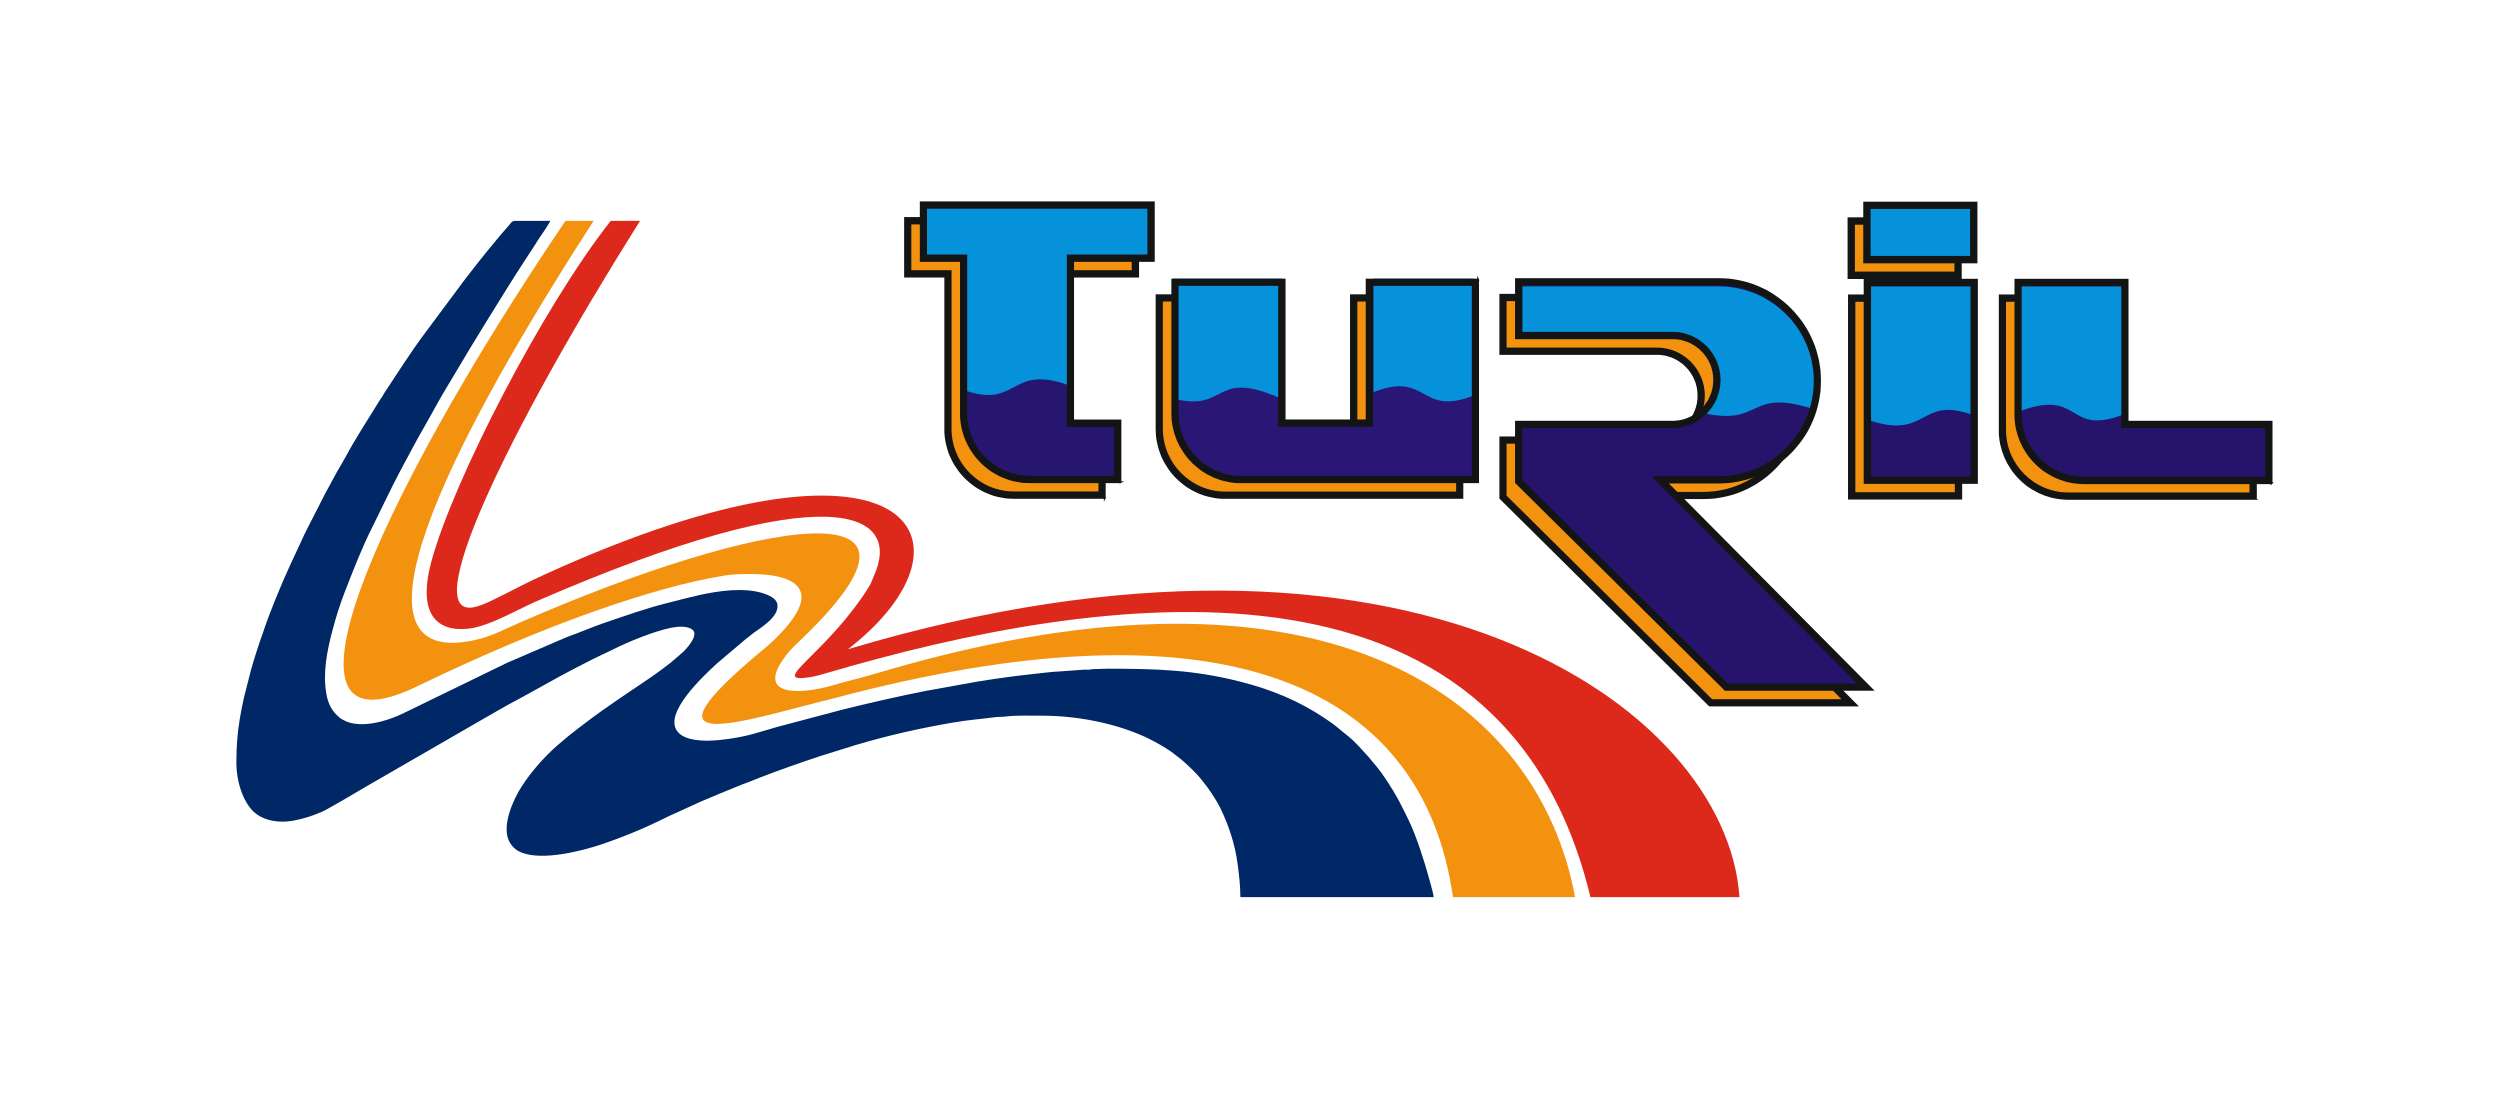
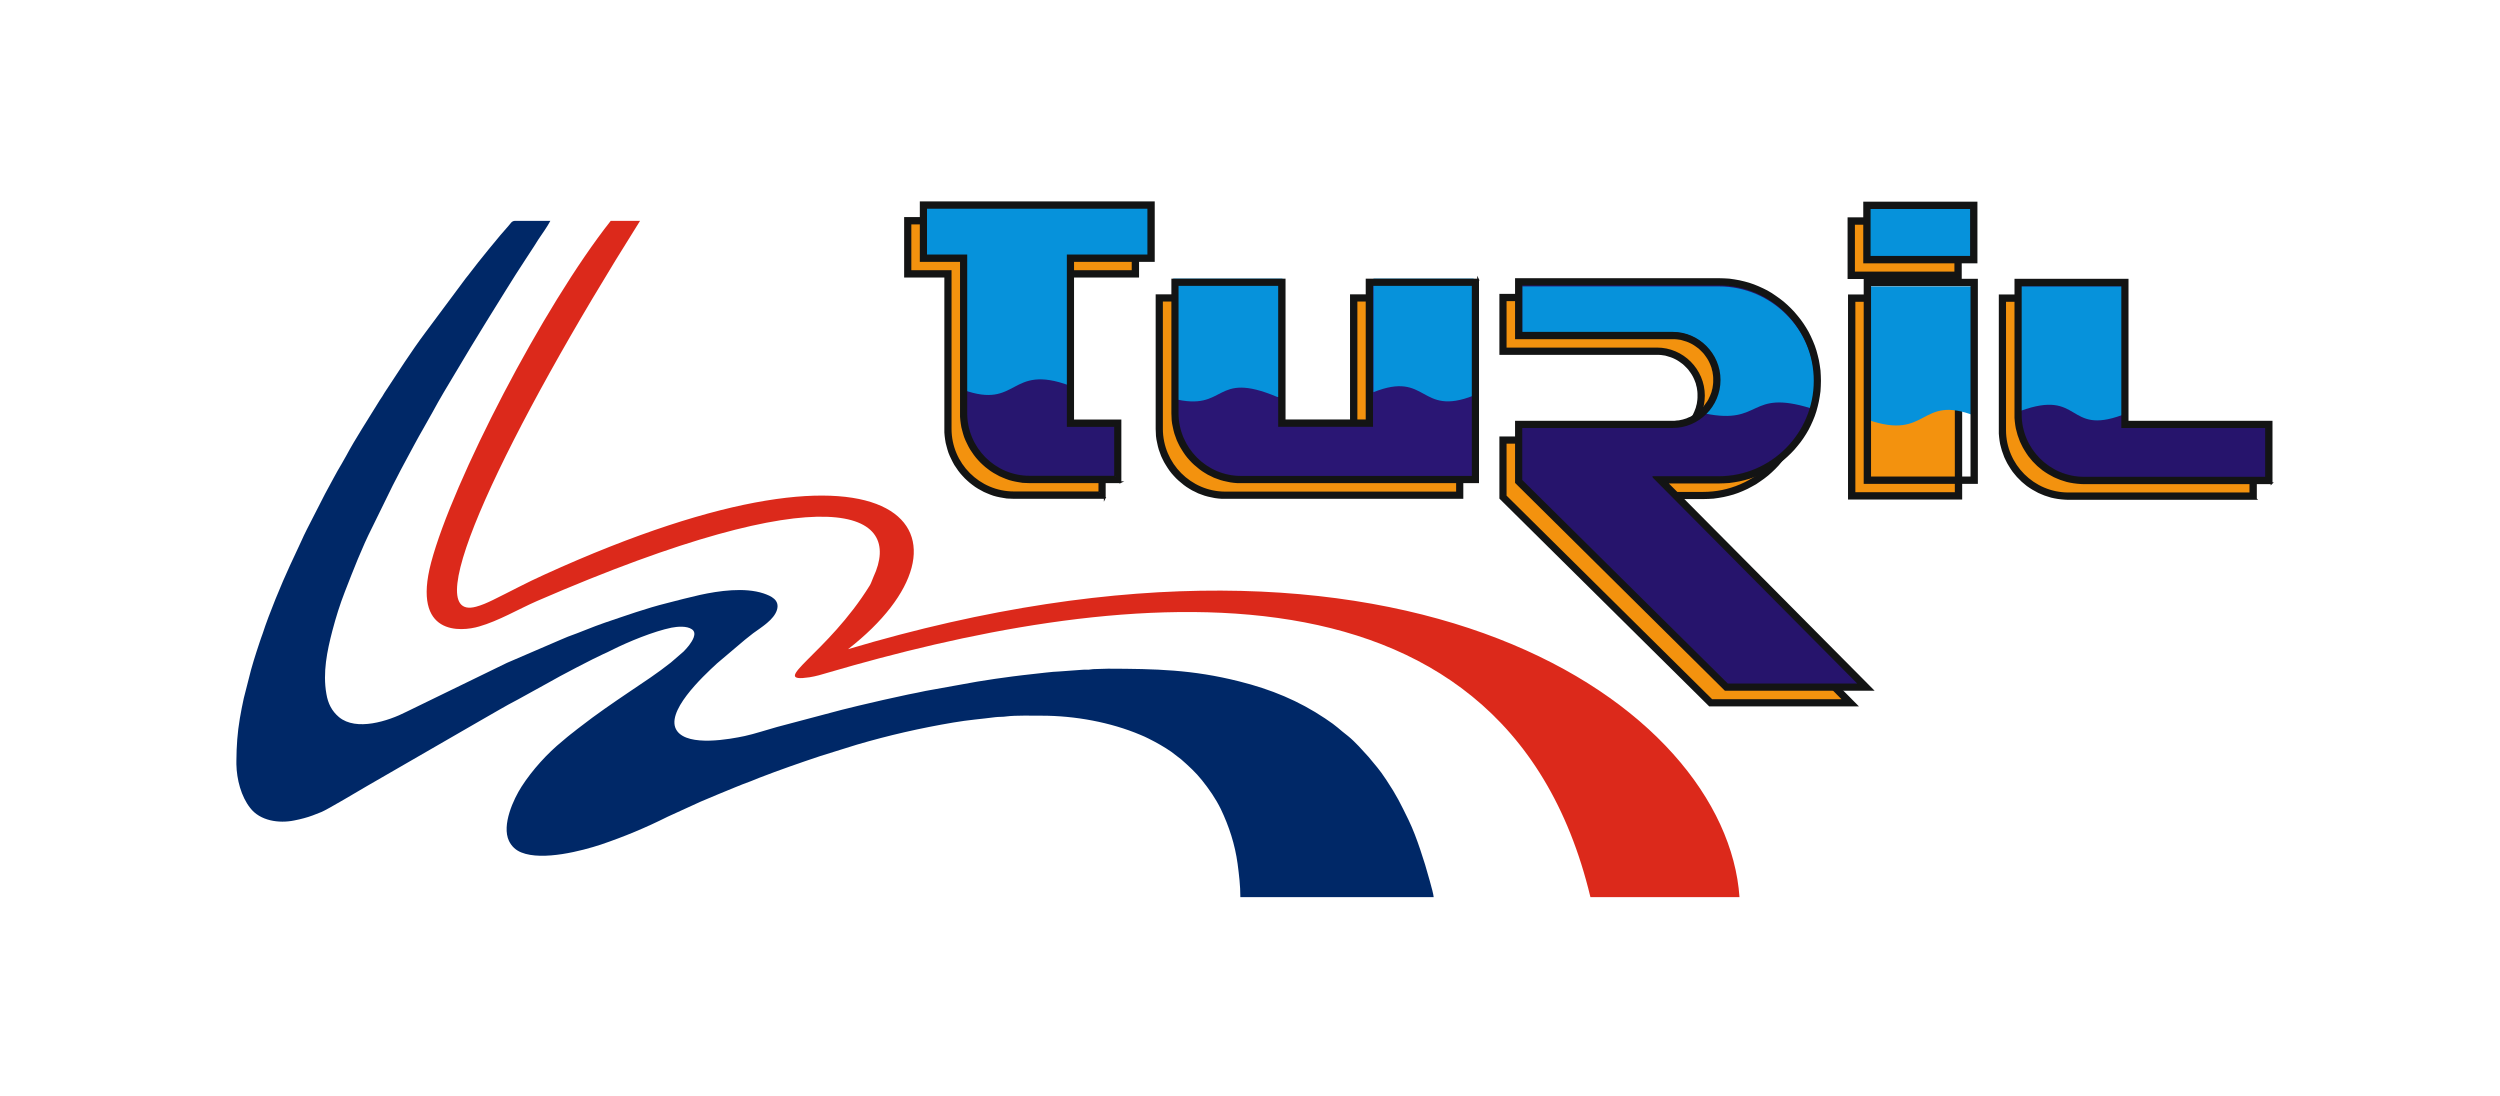
<svg xmlns="http://www.w3.org/2000/svg" xmlns:ns1="http://www.inkscape.org/namespaces/inkscape" xmlns:ns2="http://sodipodi.sourceforge.net/DTD/sodipodi-0.dtd" version="1.1" id="Capa_2" x="0px" y="0px" width="274.615px" height="120.383px" viewBox="0 0 274.615 120.383" enable-background="new 0 0 274.615 120.383" xml:space="preserve" ns1:version="0.91 r13725" ns2:docname="main-logo.svg">
  <defs id="defs3492" />
  <ns2:namedview pagecolor="#ffffff" bordercolor="#666666" borderopacity="1" objecttolerance="10" gridtolerance="10" guidetolerance="10" ns1:pageopacity="0" ns1:pageshadow="2" ns1:window-width="1404" ns1:window-height="846" id="namedview3490" showgrid="false" ns1:zoom="2.3705916" ns1:cx="110.72413" ns1:cy="58.948213" ns1:window-x="0" ns1:window-y="0" ns1:window-maximized="0" ns1:current-layer="Capa_2" />
  <g id="g3440">
    <g id="g3442">
-       <path style="clip-rule:evenodd;fill:#f3920e;fill-rule:evenodd" ns1:connector-curvature="0" id="path3444" d="m 65.202,24.264 c -21.779,33.72 -25.366,49.158 -12.563,45.93 1.579,-0.4 3.077,-1.214 4.576,-1.854 25.956,-11.331 48.787,-15.278 30.723,1.965 -0.574,0.543 -1.1,1.039 -1.579,1.662 -3.683,4.762 1.897,4.395 5.899,3.084 3.301,-0.831 5.596,-1.566 7.893,-2.188 45.854,-12.514 68.812,3.835 72.862,25.682 l -13.409,0 C 156.161,74.381 133.042,65.639 91.573,76.714 c -9.454,2.285 -22.895,7.08 -7.302,-5.722 6.568,-5.865 4.113,-8.438 -3.986,-7.862 -0.239,0.016 -0.478,0.063 -0.717,0.096 -7.573,1.215 -19.594,5.305 -33.769,12.178 -17.027,8.23 -4.911,-19.721 16.311,-51.14 l 3.092,0 z" />
      <path style="clip-rule:evenodd;fill:#dc291b;fill-rule:evenodd" ns1:connector-curvature="0" id="path3446" d="M 70.304,24.264 C 55.667,47.516 45.655,68.437 52.288,66.646 c 0.606,-0.16 1.228,-0.432 1.85,-0.735 1.897,-0.927 3.747,-1.934 5.676,-2.797 40.05,-18.25 48.883,-3.883 33.337,8.198 61.351,-18.314 96.475,6.153 97.925,27.232 l -16.374,0 c -9.646,-40.209 -54.096,-33.353 -83.735,-24.66 -0.686,0.208 -1.339,0.4 -2.041,0.512 -4.72,0.703 1.977,-2.557 6.633,-10.116 0.143,-0.24 0.271,-0.655 0.382,-0.895 3.348,-7.16 -4.671,-11.363 -36.957,2.637 -2.041,0.895 -4.225,2.189 -6.361,2.797 -1.945,0.575 -7.414,1.086 -5.261,-7.048 2.359,-8.854 12.276,-28.079 19.722,-37.507 l 3.22,0 z" />
      <path style="clip-rule:evenodd;fill:#002867;fill-rule:evenodd" ns1:connector-curvature="0" id="path3448" d="m 157.483,98.545 c -0.048,-0.608 -0.781,-2.957 -0.941,-3.564 L 156,93.302 c -0.367,-1.086 -0.781,-2.205 -1.275,-3.228 -0.893,-1.822 -1.292,-2.669 -2.439,-4.395 -0.829,-1.262 -1.148,-1.534 -1.961,-2.541 l -1.068,-1.167 c -0.367,-0.384 -0.75,-0.767 -1.164,-1.103 -1.068,-0.815 -1.132,-1.023 -2.535,-1.95 -2.885,-1.934 -5.931,-3.196 -9.455,-4.075 -5.133,-1.294 -9.167,-1.374 -14.396,-1.39 l -1.626,0.048 c -0.255,0.016 -0.271,0.048 -0.542,0.064 -0.175,0 -0.367,-0.016 -0.542,0 l -2.614,0.192 c -0.782,0.016 -2.281,0.224 -3.094,0.303 -0.669,0.064 -1.339,0.16 -2.025,0.24 -1.307,0.16 -2.614,0.367 -3.921,0.575 l -5.676,1.022 c -0.606,0.128 -1.259,0.271 -1.881,0.383 -1.834,0.384 -3.683,0.815 -5.517,1.247 -0.606,0.144 -1.196,0.304 -1.818,0.448 l -7.11,1.885 c -1.053,0.288 -2.487,0.767 -3.54,0.991 -1.579,0.336 -6.17,1.199 -7.43,-0.559 -1.435,-1.997 2.806,-5.961 4.384,-7.415 l 3.077,-2.605 c 0.208,-0.176 0.398,-0.304 0.606,-0.48 0.111,-0.08 0.191,-0.143 0.303,-0.239 0.876,-0.639 2.264,-1.47 2.599,-2.541 0.35,-1.119 -0.67,-1.55 -1.451,-1.822 -2.105,-0.703 -4.943,-0.288 -6.999,0.16 -1.26,0.288 -2.376,0.575 -3.604,0.895 -2.328,0.576 -4.576,1.391 -6.856,2.158 -1.354,0.464 -2.694,1.055 -4.049,1.534 -0.287,0.112 -0.51,0.224 -0.797,0.336 l -5.899,2.541 -11.033,5.37 c -2.025,1.039 -5.517,2.157 -7.414,0.591 -0.781,-0.656 -1.211,-1.486 -1.387,-2.557 -0.414,-2.333 0.08,-4.715 0.654,-6.92 0.382,-1.455 0.829,-2.893 1.371,-4.283 0.94,-2.413 1.865,-4.826 3.029,-7.127 l 2.249,-4.587 c 0.127,-0.271 0.254,-0.463 0.382,-0.735 0.622,-1.246 1.307,-2.445 1.961,-3.691 0.654,-1.23 1.355,-2.381 2.024,-3.612 0.782,-1.454 1.643,-2.877 2.488,-4.283 1.132,-1.901 2.248,-3.771 3.412,-5.641 1.451,-2.317 2.854,-4.65 4.353,-6.92 0.319,-0.48 0.59,-0.911 0.909,-1.391 0.16,-0.239 0.271,-0.447 0.431,-0.687 0.399,-0.591 1.036,-1.486 1.339,-2.077 l -3.922,0 c -0.351,0.032 -0.431,0.288 -0.686,0.559 -0.765,0.815 -3.54,4.235 -4.098,5.002 -0.191,0.271 -0.383,0.479 -0.59,0.751 l -4.448,5.977 c -1.499,1.998 -3.125,4.539 -4.48,6.6 -0.08,0.145 -0.16,0.272 -0.239,0.4 -0.192,0.271 -0.351,0.527 -0.526,0.815 -1.132,1.853 -2.408,3.787 -3.428,5.689 l -0.479,0.847 c -0.669,1.103 -1.228,2.222 -1.849,3.34 l -1.324,2.589 c -0.446,0.879 -0.909,1.742 -1.307,2.653 l -1.228,2.637 c -0.94,2.029 -2.312,5.353 -2.997,7.479 -0.128,0.368 -0.239,0.639 -0.352,1.007 -0.223,0.671 -0.43,1.294 -0.637,1.981 -0.096,0.352 -0.191,0.64 -0.288,0.991 l -0.796,3.117 c -0.16,0.751 -0.303,1.438 -0.431,2.206 -0.271,1.598 -0.367,3.02 -0.382,4.682 l 0,0.368 c 0.032,1.663 0.526,3.547 1.515,4.794 1.084,1.422 3.157,1.726 4.847,1.375 0.367,-0.064 0.718,-0.16 1.037,-0.24 0.686,-0.176 1.308,-0.432 1.945,-0.688 0.606,-0.24 4.146,-2.349 4.991,-2.844 l 12.404,-7.16 c 1.372,-0.767 2.774,-1.63 4.177,-2.349 l 3.332,-1.838 c 1.164,-0.688 5.134,-2.749 6.042,-3.149 0.335,-0.143 0.558,-0.255 0.877,-0.415 1.897,-0.959 4.688,-2.093 6.633,-2.493 0.669,-0.127 1.674,-0.208 2.232,0.176 0.638,0.431 0.016,1.326 -0.303,1.758 -0.207,0.271 -0.366,0.431 -0.605,0.687 l -1.403,1.214 c -1.467,1.167 -3.029,2.189 -4.576,3.229 -1.817,1.23 -3.619,2.461 -5.341,3.803 -0.255,0.176 -0.462,0.367 -0.718,0.559 -0.287,0.208 -0.478,0.383 -0.749,0.592 l -0.51,0.432 c -1.674,1.358 -3.333,3.196 -4.496,5.002 -0.877,1.358 -2.216,4.235 -1.387,5.977 0.287,0.592 0.75,1.023 1.355,1.263 2.36,0.959 6.696,-0.192 8.737,-0.863 2.583,-0.878 4.926,-1.854 7.35,-3.068 l 3.603,-1.646 c 1.244,-0.527 2.424,-1.023 3.684,-1.534 0.638,-0.256 1.211,-0.496 1.85,-0.72 0.287,-0.111 0.589,-0.239 0.908,-0.368 2.232,-0.863 4.48,-1.646 6.729,-2.396 l 4.002,-1.247 c 3.491,-1.023 6.983,-1.822 10.586,-2.429 1.659,-0.288 3.062,-0.383 4.64,-0.591 0.398,-0.048 0.813,-0.016 1.211,-0.081 0.957,-0.127 2.95,-0.08 3.858,-0.08 3.667,0 7.573,0.719 10.857,2.11 0.335,0.127 0.574,0.256 0.877,0.399 0.861,0.432 1.722,0.911 2.503,1.455 l 1.084,0.831 c 0.813,0.718 1.61,1.438 2.28,2.285 0.781,0.975 1.514,2.029 2.072,3.164 0.909,1.902 1.562,3.899 1.85,6.025 0.159,1.214 0.303,2.397 0.303,3.66 l 21.234,0 0,0 z" />
    </g>
    <g id="g3450">
      <path style="clip-rule:evenodd;fill:#f3920e;fill-rule:evenodd" ns1:connector-curvature="0" id="path3452" d="m 184.699,47.884 c 1.482,-0.911 2.471,-2.557 2.471,-4.411 l 0,0 c 0,-2.86 -2.327,-5.194 -5.149,-5.194 l -16.629,0 0,-5.29 21.699,0 c 5.788,0 10.523,4.747 10.523,10.564 l 0,0 c 0,0.783 -0.096,1.534 -0.239,2.253 -0.016,0 -0.016,0 -0.016,0 -1.037,4.747 -5.262,8.31 -10.268,8.31 l -7.175,0 22.608,22.773 -14.493,0 -22.608,-22.31 -0.032,-0.463 0,-0.032 0,-5.449 16.613,0 c 0.989,0 1.897,-0.271 2.679,-0.751 l 0.016,0 0,0 z m 30.133,-0.176 0,6.456 -11.128,0 0,-6.472 0,0 0,-14.638 11.144,0 0,14.655 c -0.016,-0.001 -0.016,-0.001 -0.016,-0.001 l 0,0 z m 32.365,6.489 -19.993,0 c -3.699,0 -6.744,-2.941 -6.936,-6.584 l 0,0 c -0.015,-0.127 -0.015,-0.24 -0.015,-0.351 l 0,-14.208 11.144,0 0,13.999 0,0 0,1.583 15.8,0 0,5.561 z m -126.432,-0.113 -9.391,0 c -3.826,0 -6.951,-3.148 -6.951,-6.983 l 0,-2.222 0,0 0,-15.086 -4.417,0 0,-5.242 24.426,0 0,5.242 -8.865,0 0,15.038 0,0 0,3.66 5.197,0 0,5.593 z m 39.285,-8.693 0,1.71 0,6.983 -6.951,0 -8.658,0 -9.853,0 c -3.811,0 -6.951,-3.148 -6.951,-6.983 l 0,-1.646 0,0 0,-12.417 11.145,0 0,13.041 0,0 0,2.413 10.22,0 0,-2.604 0,0 0,-12.85 11.048,0 0,7.096 0,5.257 0,0 0,0 z m 43.605,-20.808 11.145,0 0,5.37 -11.145,0 0,-5.37 z" />
      <path style="clip-rule:evenodd;fill:#131414;fill-rule:evenodd;stroke:#131414;stroke-width:0.2;stroke-miterlimit:10" ns1:connector-curvature="0" id="path3454" d="m 181.351,54.724 22.608,22.773 -16.167,0 -22.608,-22.39 -0.382,-0.383 0,-6.681 17.203,0 0.239,0 0.239,-0.032 0.223,-0.016 0.223,-0.048 0.223,-0.048 0.207,-0.064 0.208,-0.064 0.208,-0.096 0.207,-0.08 0.191,-0.111 0.191,-0.112 0.191,-0.111 0.175,-0.128 0.176,-0.144 0.159,-0.144 0.16,-0.144 0.159,-0.16 0.144,-0.176 0.127,-0.175 0.128,-0.176 0.127,-0.176 0.111,-0.192 0.096,-0.208 0.095,-0.208 0.08,-0.208 0.08,-0.208 0.048,-0.208 0.063,-0.224 0.032,-0.224 0.032,-0.24 0.016,-0.224 0,-0.24 0,-0.224 -0.016,-0.239 -0.032,-0.224 -0.032,-0.224 -0.063,-0.224 -0.048,-0.224 -0.08,-0.208 -0.08,-0.208 -0.095,-0.208 -0.096,-0.191 -0.111,-0.192 -0.127,-0.191 -0.128,-0.176 -0.127,-0.176 -0.144,-0.16 -0.159,-0.16 -0.16,-0.16 -0.159,-0.144 -0.176,-0.128 -0.175,-0.127 -0.191,-0.128 -0.191,-0.112 -0.191,-0.096 -0.207,-0.096 -0.208,-0.08 -0.208,-0.063 -0.207,-0.064 -0.223,-0.064 -0.223,-0.031 -0.223,-0.033 -0.239,-0.016 -0.239,0 -17.203,0 0,-6.504 22.289,0 0.574,0.016 0.559,0.032 0.557,0.08 0.542,0.096 0.542,0.128 0.526,0.144 0.511,0.176 0.51,0.208 0.494,0.224 0.479,0.24 0.462,0.271 0.447,0.304 0.431,0.304 0.431,0.336 0.398,0.351 0.383,0.368 0.367,0.384 0.351,0.416 0.334,0.416 0.319,0.447 0.287,0.448 0.271,0.463 0.239,0.479 0.223,0.495 0.208,0.511 0.175,0.527 0.144,0.528 0.127,0.527 0.096,0.559 0.08,0.56 0.032,0.56 0.016,0.575 -0.016,0.576 -0.032,0.559 -0.08,0.56 -0.096,0.543 -0.127,0.543 -0.144,0.527 -0.175,0.527 -0.208,0.511 -0.223,0.496 -0.239,0.479 -0.271,0.463 -0.287,0.448 -0.319,0.447 -0.334,0.415 -0.351,0.416 -0.367,0.384 -0.383,0.367 -0.398,0.352 -0.431,0.336 -0.431,0.303 -0.447,0.304 -0.462,0.256 -0.479,0.255 -0.494,0.224 -0.51,0.208 -0.511,0.176 -0.526,0.144 -0.542,0.127 -0.542,0.096 -0.557,0.08 -0.559,0.032 -0.574,0.016 -5.74,0 z m -1.436,-0.591 22.608,22.773 -14.493,0 -22.608,-22.389 -0.032,0 0,-0.032 0,-5.849 16.629,0 c 2.822,0 5.149,-2.317 5.149,-5.178 l 0,0 c 0,-2.844 -2.327,-5.178 -5.149,-5.178 l -16.629,0 0,-5.305 21.699,0 c 5.788,0 10.523,4.762 10.523,10.579 l 0,0 c 0,5.817 -4.735,10.58 -10.523,10.58 l -7.174,0 z m 23.74,-29.55 11.129,0 0,5.354 -11.129,0 0,-5.354 z m 0.048,8.471 11.128,0 0,21.111 -11.128,0 0,-21.111 z m 43.494,21.143 -19.993,0 c -3.826,0 -6.951,-3.132 -6.951,-6.952 l 0,-14.191 11.144,0 0,15.582 15.8,0 0,5.561 z m -126.432,-0.113 -9.391,0 c -3.826,0 -6.951,-3.132 -6.951,-6.983 l 0,-17.324 -4.417,0 0,-5.226 24.41,0 0,5.226 -8.849,0 0,18.73 5.197,0 0,5.577 z m 39.285,-21.063 0,7.096 0,6.984 0,7 -6.951,0 -8.658,0 -9.853,0 c -3.811,0 -6.951,-3.148 -6.951,-7 l 0,-14.08 11.145,0 0,15.486 10.22,0 0,-15.486 11.048,0 z m 42.999,-9.045 12.34,0 0,6.568 -12.34,0 0,-6.568 z m 0.048,8.471 12.34,0 0,22.325 -12.34,0 0,-22.325 z m 44.706,22.357 -20.599,0 -0.383,-0.017 -0.382,-0.031 -0.383,-0.048 -0.367,-0.064 -0.367,-0.08 -0.351,-0.112 -0.351,-0.112 -0.35,-0.144 -0.335,-0.144 -0.319,-0.176 -0.319,-0.176 -0.303,-0.191 -0.302,-0.208 -0.271,-0.224 -0.287,-0.24 -0.255,-0.256 -0.255,-0.256 -0.24,-0.288 -0.223,-0.271 -0.208,-0.304 -0.191,-0.303 -0.191,-0.32 -0.16,-0.32 -0.159,-0.336 -0.128,-0.352 -0.127,-0.351 -0.096,-0.352 -0.096,-0.367 -0.063,-0.368 -0.047,-0.384 -0.033,-0.383 0,-0.367 0,-14.812 12.325,0 0,15.597 15.816,0 0,6.76 z m -126.449,-0.112 -9.98,0 -0.382,-0.016 -0.383,-0.016 -0.383,-0.064 -0.366,-0.063 -0.367,-0.08 -0.351,-0.096 -0.351,-0.127 -0.351,-0.145 -0.334,-0.144 -0.319,-0.176 -0.319,-0.176 -0.303,-0.192 -0.303,-0.224 -0.287,-0.224 -0.271,-0.24 -0.254,-0.239 -0.255,-0.272 -0.239,-0.271 -0.223,-0.288 -0.207,-0.304 -0.208,-0.304 -0.175,-0.319 -0.159,-0.32 -0.16,-0.335 -0.144,-0.352 -0.112,-0.352 -0.095,-0.351 -0.096,-0.368 -0.064,-0.384 -0.048,-0.367 -0.032,-0.383 0,-0.384 0,-16.732 -4.417,0 0,-6.44 25.605,0 0,6.44 -8.864,0 0,17.516 5.197,0 0,6.792 z m 39.285,-22.261 0,22.261 -26.051,0 -0.383,0 -0.382,-0.032 -0.367,-0.048 -0.383,-0.08 -0.366,-0.08 -0.352,-0.096 -0.351,-0.127 -0.35,-0.128 -0.319,-0.16 -0.335,-0.16 -0.319,-0.191 -0.303,-0.192 -0.287,-0.208 -0.287,-0.24 -0.287,-0.24 -0.255,-0.239 -0.255,-0.272 -0.239,-0.271 -0.224,-0.288 -0.207,-0.304 -0.191,-0.304 -0.191,-0.319 -0.16,-0.32 -0.159,-0.335 -0.127,-0.352 -0.127,-0.352 -0.096,-0.351 -0.08,-0.368 -0.08,-0.384 -0.048,-0.367 -0.016,-0.383 -0.017,-0.384 0,-14.686 12.341,0 0,15.469 9.008,0 0,-15.469 12.245,0 z" stroke-miterlimit="10" />
    </g>
    <g id="g3456">
      <path style="clip-rule:evenodd;fill:#26146c;fill-rule:evenodd" ns1:connector-curvature="0" id="path3458" d="m 186.42,46.162 c 1.483,-0.911 2.472,-2.557 2.472,-4.411 l 0,0 c 0,-2.861 -2.328,-5.194 -5.151,-5.194 l -16.628,0 0,-5.29 21.699,0 c 5.787,0 10.522,4.747 10.522,10.564 l 0,0 c 0,0.783 -0.096,1.534 -0.239,2.253 -0.016,0 -0.016,0 -0.016,0 -1.036,4.747 -5.262,8.311 -10.267,8.311 l -7.175,0 22.607,22.773 -14.492,0 -22.608,-22.31 -0.031,-0.463 0,-0.032 0,-5.45 16.613,0 c 0.988,0 1.897,-0.271 2.679,-0.751 l 0.015,0 0,0 z" />
-       <path style="clip-rule:evenodd;fill:#26146c;fill-rule:evenodd" ns1:connector-curvature="0" id="path3460" d="m 216.553,45.986 0,6.457 -11.127,0 0,-6.472 0,0 0,-14.639 11.144,0 0,14.655 c -0.017,-0.001 -0.017,-0.001 -0.017,-0.001 l 0,0 z" />
      <path style="clip-rule:evenodd;fill:#26146c;fill-rule:evenodd" ns1:connector-curvature="0" id="path3462" d="m 248.919,52.475 -19.993,0 c -3.699,0 -6.744,-2.94 -6.935,-6.584 l 0,0 c -0.017,-0.128 -0.017,-0.24 -0.017,-0.352 l 0,-14.207 11.144,0 0,14 0,0 0,1.582 15.801,0 0,5.561 z" />
      <path style="clip-rule:evenodd;fill:#27166f;fill-rule:evenodd" ns1:connector-curvature="0" id="path3464" d="m 122.487,52.363 -9.392,0 c -3.826,0 -6.951,-3.148 -6.951,-6.984 l 0,-2.222 0,0 0,-15.086 -4.416,0 0,-5.241 24.426,0 0,5.242 -8.865,0 0,15.038 0,0 0,3.659 5.198,0 0,5.594 z" />
      <path style="clip-rule:evenodd;fill:#2a1674;fill-rule:evenodd" ns1:connector-curvature="0" id="path3466" d="m 161.772,43.669 0,1.709 0,6.984 -6.952,0 -8.657,0 -9.853,0 c -3.811,0 -6.952,-3.148 -6.952,-6.984 l 0,-1.646 0,0 0,-12.417 11.144,0 0,13.041 0,0 0,2.413 10.22,0 0,-2.604 0,0 0,-12.85 11.049,0 0,7.095 0,5.259 0.001,0 0,0 z" />
    </g>
    <g id="g3468">
      <rect style="clip-rule:evenodd;fill:#0692db;fill-rule:evenodd" id="rect3470" height="5.37" width="11.144" y="22.861" x="205.377" />
      <path style="clip-rule:evenodd;fill:#0692db;fill-rule:evenodd" ns1:connector-curvature="0" id="path3472" d="m 101.317,22.526 0,5.584 4.468,0 0,14.704 c 6.143,2.23 5.026,-2.938 11.728,-0.45 l 0,-14.254 8.935,0 0,-5.584 -25.131,0 z" />
      <g id="g3474">
        <g id="g3476">
          <path style="clip-rule:evenodd;fill:#0692db;fill-rule:evenodd" ns1:connector-curvature="0" id="path3478" d="m 140.305,43.604 0.567,0 0,-13 -12,0 0,12.57 0,0.615 c 6,1.509 4.315,-3.185 11.433,-0.185 z" />
          <path style="clip-rule:evenodd;fill:#0692db;fill-rule:evenodd" ns1:connector-curvature="0" id="path3480" d="m 161.872,43.452 0,-0.341 0,-5.258 0,-7.249 -11,0 0,12.476 c 6,-2.4 5,2.733 11,0.372 z" />
        </g>
      </g>
      <path style="clip-rule:evenodd;fill:#0692db;fill-rule:evenodd" ns1:connector-curvature="0" id="path3482" d="m 188.892,41.716 c 0,1.441 -0.602,2.77 -1.565,3.712 6.273,1.282 4.692,-2.712 11.579,-0.581 0.063,-0.219 0.125,-0.542 0.174,-0.542 0,0 0,0 0.016,0 0.143,-1.117 0.239,-1.483 0.239,-2.267 0,-5.817 -4.735,-10.578 -10.522,-10.578 l -21.597,0 0,5.026 16.526,0 c 2.822,0.002 5.15,2.37 5.15,5.23 z" />
      <path style="clip-rule:evenodd;fill:#0692db;fill-rule:evenodd" ns1:connector-curvature="0" id="path3484" d="m 216.918,45.67 0,-14.209 -11.727,0 0,14.509 0,0.148 c 6.702,2.328 5.585,-2.836 11.727,-0.448 z" />
-       <path style="clip-rule:evenodd;fill:#0692db;fill-rule:evenodd" ns1:connector-curvature="0" id="path3486" d="m 233.114,45.588 0,-0.257 0,-13.87 -11.169,0 0,13.676 c 6.701,-2.448 5.026,2.72 11.169,0.451 z" />
+       <path style="clip-rule:evenodd;fill:#0692db;fill-rule:evenodd" ns1:connector-curvature="0" id="path3486" d="m 233.114,45.588 0,-0.257 0,-13.87 -11.169,0 0,13.676 c 6.701,-2.448 5.026,2.72 11.169,0.451 " />
    </g>
    <path style="clip-rule:evenodd;fill:#131414;fill-rule:evenodd;stroke:#131414;stroke-width:0.2;stroke-miterlimit:10" ns1:connector-curvature="0" id="path3488" d="m 183.073,53.002 22.608,22.773 -16.167,0 -22.608,-22.39 -0.383,-0.383 0,-6.681 17.204,0 0.239,0 0.239,-0.032 0.224,-0.015 0.224,-0.048 0.223,-0.048 0.208,-0.064 0.207,-0.064 0.207,-0.096 0.208,-0.08 0.192,-0.112 0.191,-0.111 0.191,-0.112 0.175,-0.127 0.175,-0.144 0.159,-0.144 0.161,-0.144 0.159,-0.16 0.143,-0.176 0.128,-0.176 0.127,-0.175 0.127,-0.176 0.112,-0.192 0.096,-0.208 0.096,-0.208 0.08,-0.208 0.08,-0.208 0.048,-0.208 0.063,-0.224 0.031,-0.224 0.033,-0.24 0.016,-0.224 0,-0.24 0,-0.224 -0.016,-0.24 -0.033,-0.224 -0.031,-0.224 -0.063,-0.224 -0.048,-0.224 -0.08,-0.208 -0.08,-0.208 -0.096,-0.208 -0.096,-0.192 -0.112,-0.191 -0.127,-0.192 -0.127,-0.175 -0.128,-0.176 -0.143,-0.16 -0.159,-0.16 -0.161,-0.16 -0.159,-0.144 -0.175,-0.127 -0.175,-0.127 -0.191,-0.128 -0.191,-0.112 -0.192,-0.096 -0.208,-0.096 -0.207,-0.08 -0.207,-0.063 -0.208,-0.064 -0.223,-0.064 -0.224,-0.032 -0.224,-0.032 -0.239,-0.016 -0.239,0 -17.204,0 0,-6.502 22.29,0 0.573,0.016 0.559,0.032 0.558,0.08 0.542,0.096 0.542,0.127 0.525,0.144 0.51,0.176 0.511,0.208 0.494,0.224 0.479,0.24 0.461,0.272 0.447,0.304 0.429,0.304 0.431,0.335 0.398,0.352 0.383,0.368 0.366,0.383 0.352,0.416 0.334,0.415 0.319,0.447 0.287,0.447 0.271,0.464 0.239,0.479 0.224,0.496 0.207,0.511 0.176,0.527 0.143,0.527 0.127,0.527 0.096,0.56 0.08,0.56 0.032,0.559 0.016,0.576 -0.016,0.575 -0.032,0.56 -0.08,0.56 -0.096,0.543 -0.127,0.543 -0.143,0.528 -0.176,0.527 -0.207,0.512 -0.224,0.495 -0.239,0.479 -0.271,0.463 -0.287,0.448 -0.319,0.447 -0.334,0.416 -0.352,0.416 -0.366,0.383 -0.383,0.368 -0.398,0.352 -0.431,0.336 -0.429,0.304 -0.447,0.304 -0.461,0.255 -0.479,0.256 -0.494,0.224 -0.511,0.208 -0.51,0.176 -0.525,0.144 -0.542,0.128 -0.542,0.096 -0.558,0.08 -0.559,0.032 -0.573,0.017 -5.74,0 z m -1.435,-0.591 22.607,22.773 -14.492,0 -22.608,-22.39 -0.031,0 0,-0.031 0,-5.85 16.628,0 c 2.823,0 5.151,-2.317 5.151,-5.178 l 0,0 c 0,-2.845 -2.328,-5.178 -5.151,-5.178 l -16.628,0 0,-5.306 21.699,0 c 5.787,0 10.522,4.763 10.522,10.58 l 0,0 c 0,5.817 -4.735,10.579 -10.522,10.579 l -7.175,0 z m 23.739,-29.55 11.129,0 0,5.354 -11.129,0 0,-5.354 z m 0.049,8.471 11.127,0 0,21.111 -11.127,0 0,-21.111 z m 43.493,21.143 -19.993,0 c -3.827,0 -6.952,-3.132 -6.952,-6.952 l 0,-14.191 11.144,0 0,15.582 15.801,0 0,5.561 z m -126.432,-0.112 -9.392,0 c -3.826,0 -6.951,-3.132 -6.951,-6.984 l 0,-17.324 -4.416,0 0,-5.225 24.409,0 0,5.226 -8.848,0 0,18.73 5.198,0 0,5.577 z m 39.285,-21.063 0,7.096 0,6.983 0,7 -6.952,0 -8.657,0 -9.853,0 c -3.811,0 -6.952,-3.148 -6.952,-7 l 0,-14.079 11.144,0 0,15.485 10.22,0 0,-15.485 11.05,0 z m 42.999,-9.046 12.341,0 0,6.568 -12.341,0 0,-6.568 z m 0.048,8.47 12.341,0 0,22.326 -12.341,0 0,-22.326 z m 44.705,22.358 -20.599,0 -0.383,-0.016 -0.382,-0.032 -0.383,-0.048 -0.367,-0.063 -0.367,-0.08 -0.351,-0.112 -0.351,-0.112 -0.35,-0.144 -0.335,-0.144 -0.319,-0.175 -0.319,-0.176 -0.303,-0.192 -0.302,-0.208 -0.271,-0.224 -0.288,-0.24 -0.255,-0.255 -0.255,-0.256 -0.239,-0.288 -0.224,-0.272 -0.207,-0.304 -0.191,-0.304 -0.191,-0.319 -0.16,-0.32 -0.16,-0.335 -0.127,-0.352 -0.128,-0.352 -0.094,-0.352 -0.096,-0.367 -0.064,-0.368 -0.047,-0.384 -0.033,-0.383 0,-0.368 0,-14.813 12.324,0 0,15.598 15.816,0 0,6.76 z m -126.447,-0.112 -9.981,0 -0.382,-0.016 -0.383,-0.016 -0.383,-0.064 -0.367,-0.064 -0.366,-0.08 -0.351,-0.096 -0.351,-0.128 -0.351,-0.144 -0.335,-0.144 -0.318,-0.176 -0.319,-0.176 -0.303,-0.192 -0.303,-0.224 -0.287,-0.223 -0.271,-0.24 -0.255,-0.24 -0.255,-0.271 -0.239,-0.272 -0.223,-0.288 -0.208,-0.304 -0.207,-0.303 -0.176,-0.32 -0.159,-0.32 -0.16,-0.335 -0.143,-0.352 -0.111,-0.352 -0.096,-0.352 -0.096,-0.368 -0.063,-0.384 -0.048,-0.367 -0.032,-0.384 0,-0.383 0,-16.729 -4.417,0 0,-6.44 25.605,0 0,6.44 -8.864,0 0,17.516 5.197,0 0,6.791 z m 39.285,-22.262 0,22.262 -26.051,0 -0.383,0 -0.382,-0.032 -0.367,-0.048 -0.383,-0.08 -0.367,-0.08 -0.351,-0.096 -0.35,-0.128 -0.351,-0.127 -0.319,-0.16 -0.334,-0.16 -0.318,-0.192 -0.303,-0.192 -0.287,-0.207 -0.287,-0.24 -0.287,-0.24 -0.255,-0.24 -0.255,-0.271 -0.239,-0.272 -0.223,-0.288 -0.208,-0.304 -0.191,-0.303 -0.192,-0.32 -0.159,-0.32 -0.159,-0.335 -0.128,-0.352 -0.127,-0.352 -0.096,-0.352 -0.08,-0.368 -0.08,-0.384 -0.048,-0.367 -0.016,-0.384 -0.016,-0.383 0,-14.685 12.34,0 0,15.47 9.008,0 0,-15.47 12.244,0 z" stroke-miterlimit="10" />
  </g>
</svg>